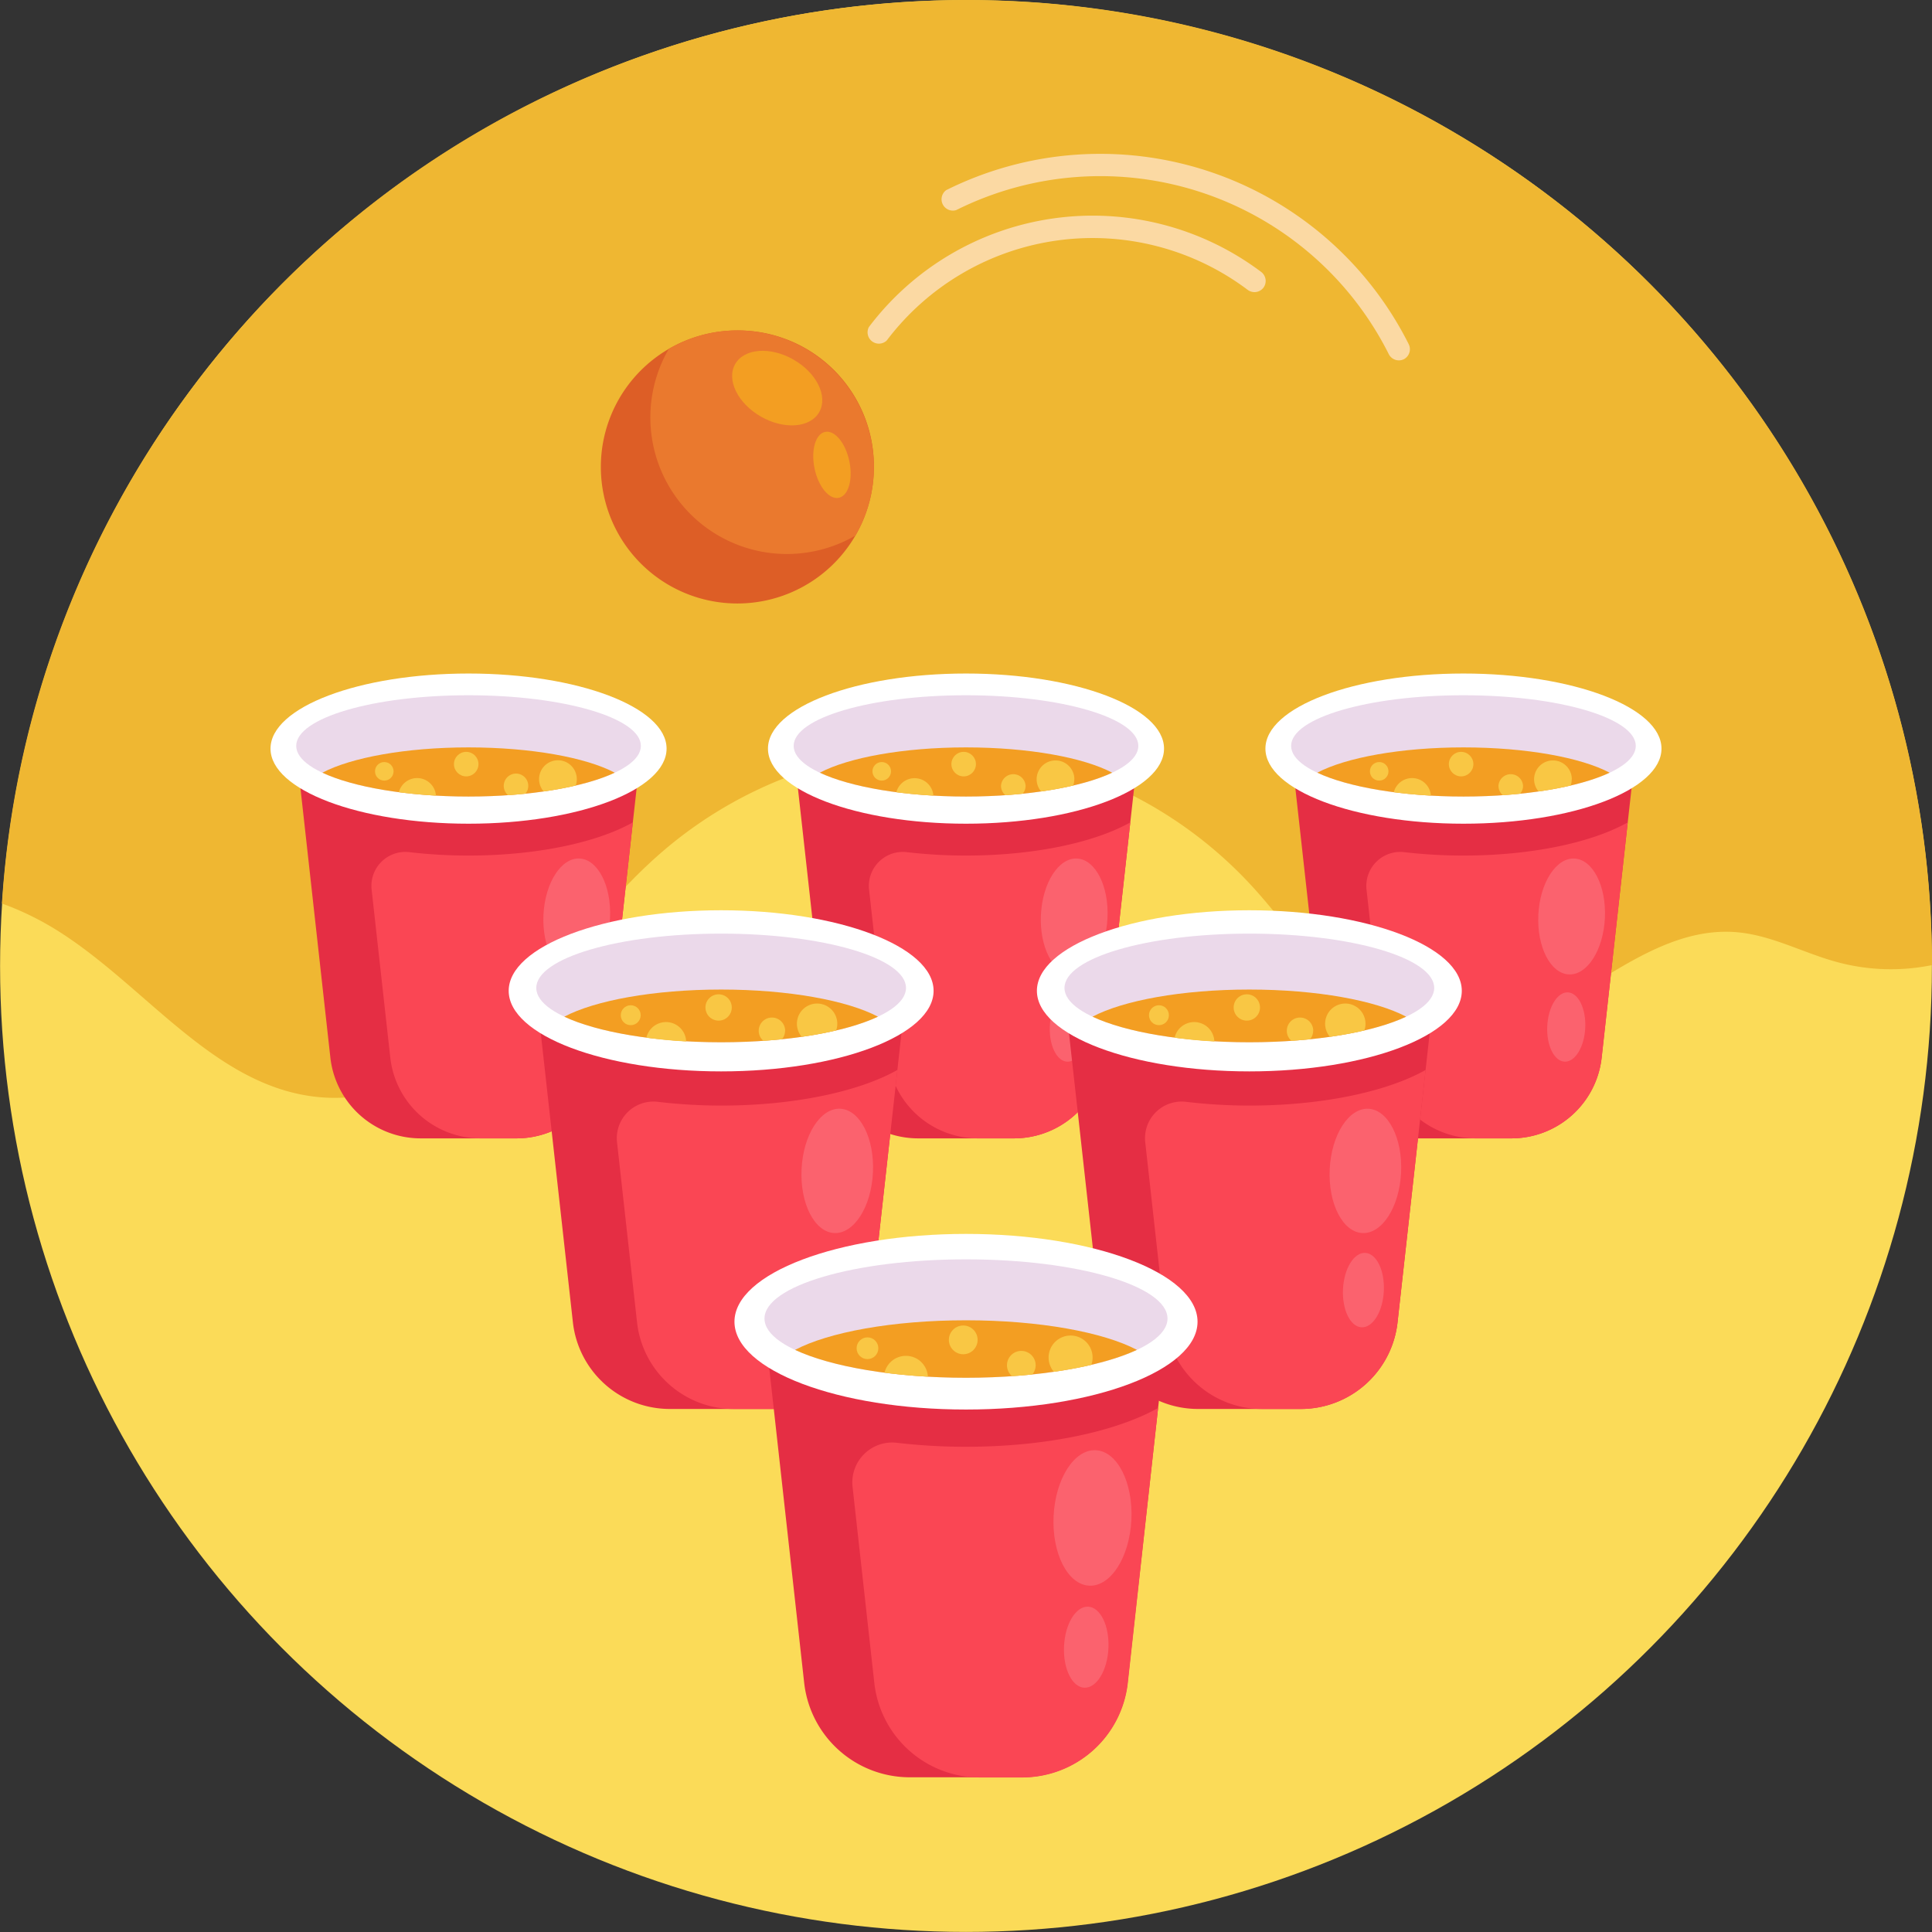
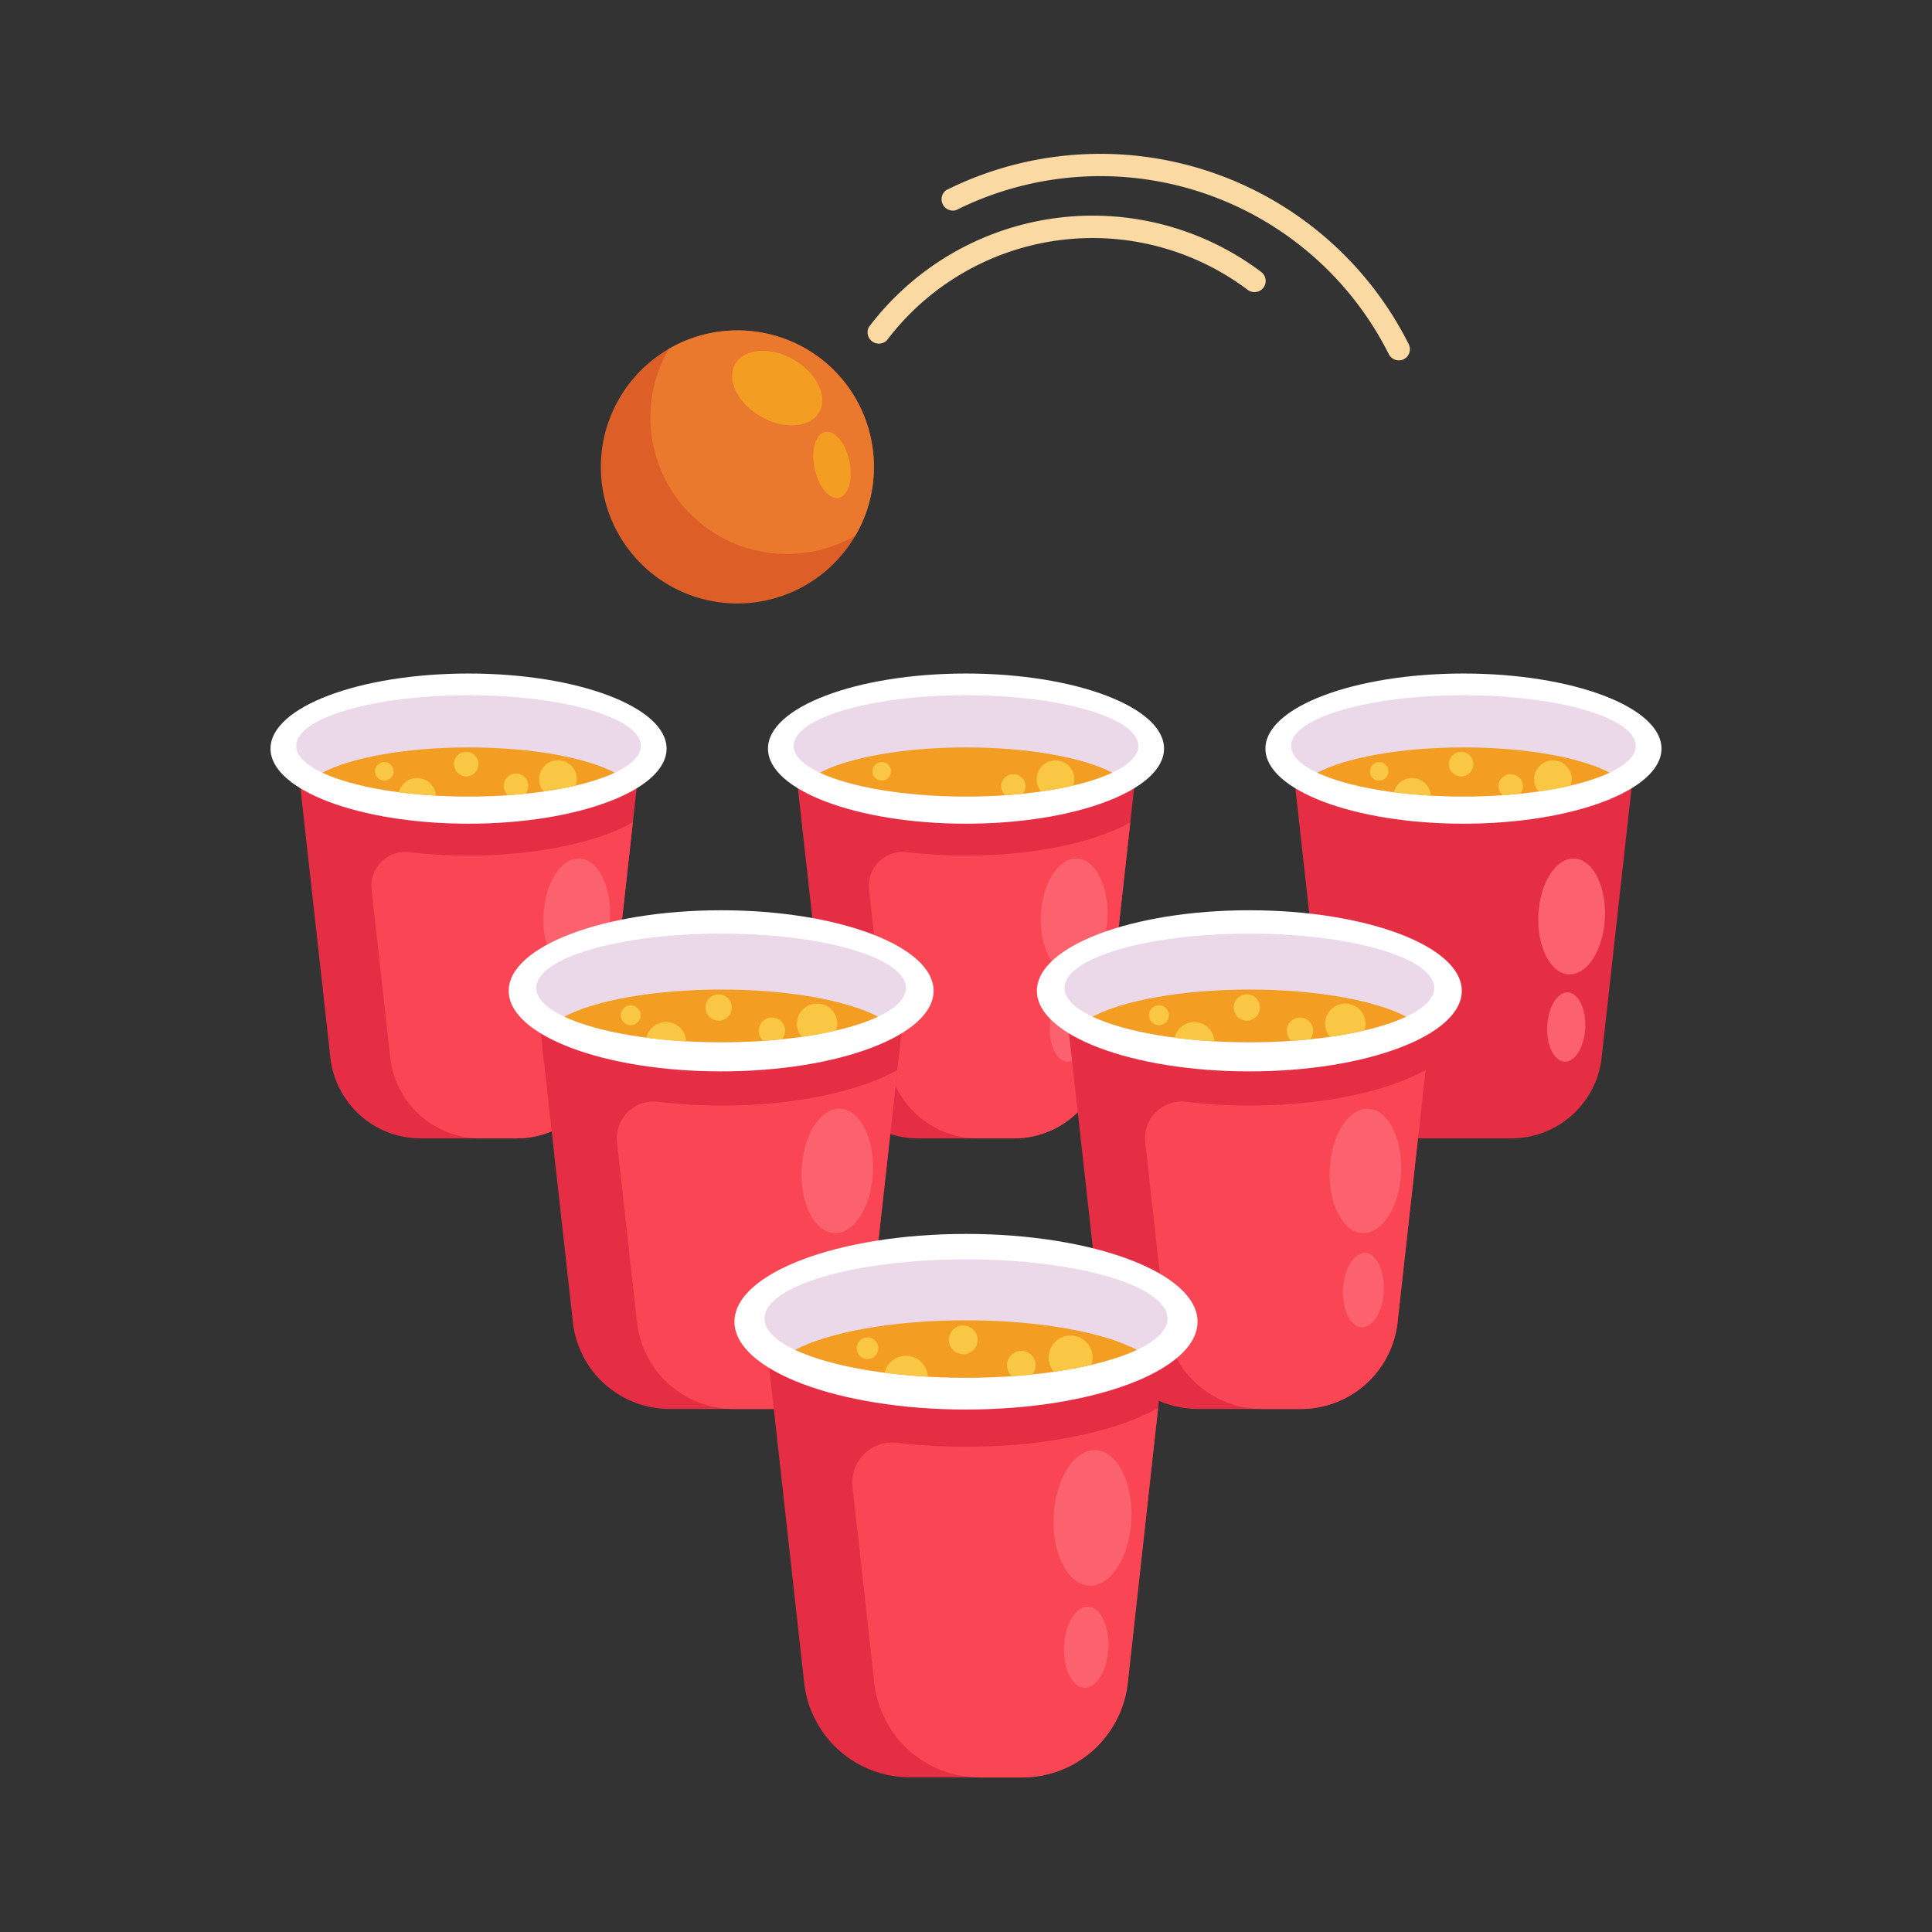
<svg xmlns="http://www.w3.org/2000/svg" id="Icons" viewBox="0 0 512 512">
  <rect x="0" y="0" width="512" height="512" fill="#333333" stroke="none" />
  <defs>
    <style>.cls-1{fill:#fbdb58;}.cls-2{fill:#efb732;}.cls-3{fill:#e52e44;}.cls-4{fill:#fa4654;}.cls-5{fill:#fb626e;}.cls-6{fill:#fff;}.cls-7{fill:#ebd9ea;}.cls-8{fill:#f39e22;}.cls-9{fill:#f9c744;}.cls-10{fill:#dd5e26;}.cls-11{fill:#ea792e;}.cls-12{fill:#fbd9a3;}</style>
  </defs>
  <title>019-beer-export</title>
-   <circle class="cls-1" cx="256" cy="256" r="255.98" />
-   <path class="cls-2" d="M512,255.76A255.63,255.63,0,0,0,408.56,50.44C295-33.81,134.69-10.08,50.44,103.44a254.76,254.76,0,0,0-49.93,136,76.89,76.89,0,0,1,14.24,6.88c23.84,14.74,42,41.9,69.91,44.44,19.15,1.75,37.29-9.24,51.1-22.62s24.87-29.51,39.4-42.12a112.53,112.53,0,0,1,157.7,10c14.17,15.89,26.53,37.44,47.68,40,28.75,3.44,51.22-31.63,80-28.95,9.3.87,17.72,5.66,26.73,8A54.5,54.5,0,0,0,512,255.76Z" />
  <path class="cls-3" d="M301.67,198.81l-2.13,19.13-6.92,62.33a24.07,24.07,0,0,1-23.92,21.41H243.3a24.07,24.07,0,0,1-23.92-21.41l-6.92-62.33-2.13-19.13Z" />
  <path class="cls-4" d="M299.54,217.94c-9.43,5.31-25.41,8.79-43.54,8.79a135.22,135.22,0,0,1-15.68-.9,9,9,0,0,0-10,10l4.94,44.44a24.06,24.06,0,0,0,23.92,21.41h9.55a24.07,24.07,0,0,0,23.92-21.41Z" />
  <ellipse class="cls-5" cx="284.69" cy="242.89" rx="15.37" ry="8.83" transform="translate(28.31 515.49) rotate(-87.23)" />
  <ellipse class="cls-5" cx="283.27" cy="272.19" rx="9.19" ry="5.04" transform="translate(-2.31 541.96) rotate(-87.23)" />
  <ellipse class="cls-6" cx="256" cy="198.39" rx="52.48" ry="19.9" />
  <ellipse class="cls-7" cx="256" cy="197.67" rx="45.67" ry="13.42" />
  <path class="cls-8" d="M217.26,204.77c8.07,3.79,22.4,6.32,38.74,6.32s30.67-2.53,38.74-6.32c-7.56-4-22.07-6.7-38.74-6.7S224.82,200.78,217.26,204.77Z" />
-   <path class="cls-9" d="M247.36,210.85c-3.42-.2-6.72-.5-9.82-.9a5,5,0,0,1,9.82.9Z" />
  <path class="cls-9" d="M284.69,206.52a5.07,5.07,0,0,1-.28,1.66c-2.62.61-5.46,1.14-8.49,1.57a4.93,4.93,0,0,1-1.2-3.23,5,5,0,1,1,10,0Z" />
-   <circle class="cls-9" cx="255.38" cy="202.5" r="3.25" />
  <path class="cls-9" d="M271.79,208.25a3.2,3.2,0,0,1-.77,2.09c-1.49.16-3,.29-4.58.39a3.21,3.21,0,0,1-1.16-2.48,3.26,3.26,0,0,1,6.51,0Z" />
  <circle class="cls-9" cx="233.67" cy="204.41" r="2.46" />
  <path class="cls-3" d="M433.5,198.81l-2.13,19.13-6.92,62.33a24.07,24.07,0,0,1-23.92,21.41h-25.4a24.07,24.07,0,0,1-23.92-21.41l-6.92-62.33-2.13-19.13Z" />
-   <path class="cls-4" d="M431.37,217.94c-9.42,5.31-25.41,8.79-43.54,8.79a135.22,135.22,0,0,1-15.68-.9,9,9,0,0,0-10,10l4.94,44.44A24.07,24.07,0,0,0,391,301.68h9.55a24.07,24.07,0,0,0,23.92-21.41Z" />
  <ellipse class="cls-5" cx="416.52" cy="242.89" rx="15.37" ry="8.83" transform="translate(153.76 647.17) rotate(-87.23)" />
  <ellipse class="cls-5" cx="415.1" cy="272.19" rx="9.19" ry="5.04" transform="translate(123.14 673.63) rotate(-87.23)" />
  <ellipse class="cls-6" cx="387.83" cy="198.39" rx="52.48" ry="19.9" />
  <ellipse class="cls-7" cx="387.83" cy="197.67" rx="45.67" ry="13.42" />
  <path class="cls-8" d="M349.09,204.77c8.07,3.79,22.4,6.32,38.74,6.32s30.67-2.53,38.74-6.32c-7.56-4-22.07-6.7-38.74-6.7S356.65,200.78,349.09,204.77Z" />
  <path class="cls-9" d="M379.2,210.85c-3.43-.2-6.72-.5-9.83-.9a5,5,0,0,1,9.83.9Z" />
  <path class="cls-9" d="M416.52,206.52a4.82,4.82,0,0,1-.28,1.66c-2.62.61-5.46,1.14-8.49,1.57a4.93,4.93,0,0,1-1.2-3.23,5,5,0,1,1,10,0Z" />
  <circle class="cls-9" cx="387.21" cy="202.5" r="3.25" />
  <path class="cls-9" d="M403.62,208.25a3.19,3.19,0,0,1-.76,2.09q-2.25.24-4.59.39a3.21,3.21,0,0,1-1.16-2.48,3.26,3.26,0,0,1,6.51,0Z" />
  <circle class="cls-9" cx="365.5" cy="204.41" r="2.46" />
  <path class="cls-3" d="M169.84,198.81l-2.13,19.13-6.93,62.33a24.06,24.06,0,0,1-23.91,21.41h-25.4a24.07,24.07,0,0,1-23.92-21.41l-6.92-62.33L78.5,198.81Z" />
  <path class="cls-4" d="M167.71,217.94c-9.43,5.31-25.41,8.79-43.54,8.79a135.22,135.22,0,0,1-15.68-.9,9,9,0,0,0-10,10l4.94,44.44a24.06,24.06,0,0,0,23.91,21.41h9.56a24.06,24.06,0,0,0,23.91-21.41Z" />
  <ellipse class="cls-5" cx="152.86" cy="242.89" rx="15.37" ry="8.83" transform="translate(-97.15 383.81) rotate(-87.23)" />
  <ellipse class="cls-5" cx="151.44" cy="272.19" rx="9.19" ry="5.04" transform="translate(-127.76 410.28) rotate(-87.23)" />
  <ellipse class="cls-6" cx="124.17" cy="198.39" rx="52.48" ry="19.9" />
  <ellipse class="cls-7" cx="124.17" cy="197.67" rx="45.67" ry="13.42" />
  <path class="cls-8" d="M85.43,204.77c8.07,3.79,22.4,6.32,38.74,6.32s30.67-2.53,38.74-6.32c-7.56-4-22.07-6.7-38.74-6.7S93,200.78,85.43,204.77Z" />
  <path class="cls-9" d="M115.53,210.85c-3.43-.2-6.72-.5-9.83-.9a5,5,0,0,1,9.83.9Z" />
  <path class="cls-9" d="M152.86,206.52a4.83,4.83,0,0,1-.29,1.66c-2.61.61-5.45,1.14-8.49,1.57a5,5,0,1,1,8.78-3.23Z" />
  <circle class="cls-9" cx="123.55" cy="202.5" r="3.25" />
  <path class="cls-9" d="M140,208.25a3.2,3.2,0,0,1-.77,2.09c-1.49.16-3,.29-4.59.39a3.25,3.25,0,1,1,5.36-2.48Z" />
  <circle class="cls-9" cx="101.84" cy="204.41" r="2.46" />
  <path class="cls-3" d="M380.08,263l-2.28,20.51-7.43,66.88a25.81,25.81,0,0,1-25.66,23H317.46a25.83,25.83,0,0,1-25.66-23l-7.43-66.88L282.09,263Z" />
  <path class="cls-4" d="M377.8,283.55c-10.11,5.7-27.26,9.44-46.71,9.44a143.27,143.27,0,0,1-16.82-1,9.71,9.71,0,0,0-10.77,10.73l5.3,47.68a25.82,25.82,0,0,0,25.66,23h10.25a25.81,25.81,0,0,0,25.66-23Z" />
  <ellipse class="cls-5" cx="361.87" cy="310.33" rx="16.49" ry="9.47" transform="translate(34.39 656.75) rotate(-87.23)" />
  <ellipse class="cls-5" cx="360.35" cy="341.76" rx="9.86" ry="5.41" transform="matrix(0.05, -1, 1, 0.05, 1.54, 685.15)" />
  <ellipse class="cls-6" cx="331.09" cy="262.58" rx="56.3" ry="21.35" />
  <ellipse class="cls-7" cx="331.09" cy="261.81" rx="48.99" ry="14.39" />
  <path class="cls-8" d="M289.53,269.43c8.65,4.07,24,6.78,41.56,6.78s32.9-2.71,41.56-6.78c-8.11-4.29-23.68-7.19-41.56-7.19S297.64,265.14,289.53,269.43Z" />
  <path class="cls-9" d="M321.82,276c-3.68-.21-7.21-.54-10.54-1a5.34,5.34,0,0,1,10.54,1Z" />
  <path class="cls-9" d="M361.87,271.31a5,5,0,0,1-.31,1.77c-2.8.66-5.85,1.22-9.11,1.69a5.35,5.35,0,1,1,9.42-3.46Z" />
  <circle class="cls-9" cx="330.42" cy="266.99" r="3.49" />
  <path class="cls-9" d="M348,273.16a3.49,3.49,0,0,1-.82,2.25c-1.61.16-3.25.3-4.93.41a3.44,3.44,0,0,1-1.23-2.66,3.49,3.49,0,1,1,7,0Z" />
  <circle class="cls-9" cx="307.13" cy="269.04" r="2.64" />
  <path class="cls-3" d="M240.1,263l-2.28,20.51-7.43,66.88a25.81,25.81,0,0,1-25.66,23H177.48a25.83,25.83,0,0,1-25.66-23l-7.43-66.88L142.11,263Z" />
  <path class="cls-4" d="M237.82,283.55c-10.11,5.7-27.26,9.44-46.71,9.44a143.27,143.27,0,0,1-16.82-1,9.71,9.71,0,0,0-10.77,10.73l5.3,47.68a25.82,25.82,0,0,0,25.66,23h10.25a25.81,25.81,0,0,0,25.66-23Z" />
  <ellipse class="cls-5" cx="221.89" cy="310.33" rx="16.49" ry="9.47" transform="translate(-98.81 516.93) rotate(-87.23)" />
  <ellipse class="cls-5" cx="220.37" cy="341.76" rx="9.86" ry="5.41" transform="translate(-131.66 545.33) rotate(-87.23)" />
  <ellipse class="cls-6" cx="191.11" cy="262.58" rx="56.3" ry="21.35" />
  <ellipse class="cls-7" cx="191.11" cy="261.81" rx="48.99" ry="14.39" />
  <path class="cls-8" d="M149.54,269.43c8.66,4.07,24,6.78,41.57,6.78s32.9-2.71,41.56-6.78c-8.11-4.29-23.68-7.19-41.56-7.19S157.66,265.14,149.54,269.43Z" />
  <path class="cls-9" d="M181.84,276c-3.68-.21-7.21-.54-10.54-1a5.34,5.34,0,0,1,10.54,1Z" />
  <path class="cls-9" d="M221.89,271.31a5,5,0,0,1-.31,1.77c-2.8.66-5.85,1.22-9.11,1.69a5.35,5.35,0,1,1,9.42-3.46Z" />
  <circle class="cls-9" cx="190.44" cy="266.99" r="3.49" />
  <path class="cls-9" d="M208.05,273.16a3.49,3.49,0,0,1-.82,2.25c-1.61.16-3.25.3-4.93.41a3.44,3.44,0,0,1-1.23-2.66,3.49,3.49,0,1,1,7,0Z" />
  <circle class="cls-9" cx="167.15" cy="269.04" r="2.64" />
  <path class="cls-3" d="M309.4,350.76l-2.49,22.36L298.82,446a28.15,28.15,0,0,1-28,25h-29.7a28.15,28.15,0,0,1-28-25l-8.09-72.89-2.49-22.36Z" />
  <path class="cls-4" d="M306.91,373.12c-11,6.21-29.71,10.29-50.91,10.29a155.5,155.5,0,0,1-18.33-1.06,10.58,10.58,0,0,0-11.73,11.7l5.77,52a28.15,28.15,0,0,0,28,25h11.17a28.15,28.15,0,0,0,28-25Z" />
  <ellipse class="cls-5" cx="289.55" cy="402.3" rx="17.97" ry="10.32" transform="translate(-126.3 672.04) rotate(-87.23)" />
  <ellipse class="cls-5" cx="287.89" cy="436.56" rx="10.75" ry="5.89" transform="translate(-162.1 702.98) rotate(-87.23)" />
  <ellipse class="cls-6" cx="256" cy="350.27" rx="61.36" ry="23.27" />
  <ellipse class="cls-7" cx="256" cy="349.43" rx="53.4" ry="15.69" />
  <path class="cls-8" d="M210.7,357.73c9.44,4.43,26.19,7.39,45.3,7.39s35.86-3,45.3-7.39c-8.85-4.67-25.81-7.84-45.3-7.84S219.55,353.06,210.7,357.73Z" />
  <path class="cls-9" d="M245.9,364.83c-4-.22-7.86-.58-11.49-1.05a5.83,5.83,0,0,1,11.49,1.05Z" />
  <path class="cls-9" d="M289.55,359.78a5.41,5.41,0,0,1-.34,1.93c-3.06.72-6.38,1.33-9.92,1.84a5.83,5.83,0,1,1,10.26-3.77Z" />
  <circle class="cls-9" cx="255.27" cy="355.08" r="3.81" />
  <path class="cls-9" d="M274.46,361.8a3.75,3.75,0,0,1-.89,2.44c-1.75.19-3.54.34-5.37.46a3.8,3.8,0,1,1,6.26-2.9Z" />
  <circle class="cls-9" cx="229.89" cy="357.3" r="2.88" />
  <path class="cls-10" d="M231.59,123.76a36.18,36.18,0,1,1-36.18-36.19A36,36,0,0,1,231.59,123.76Z" />
  <path class="cls-11" d="M231.59,123.76a36,36,0,0,1-4.89,18.17,36.19,36.19,0,0,1-49.46-49.47,36.18,36.18,0,0,1,54.35,31.3Z" />
  <ellipse class="cls-8" cx="205.98" cy="102.86" rx="8.7" ry="12.83" transform="translate(14.32 230.44) rotate(-60.19)" />
  <ellipse class="cls-8" cx="220.48" cy="123.19" rx="4.71" ry="8.92" transform="translate(-20.47 47.48) rotate(-11.75)" />
  <path class="cls-12" d="M334.82,76.25a3,3,0,0,1-4.15.58A68.38,68.38,0,0,0,235,90.23a3,3,0,0,1-4.73-3.57,74.32,74.32,0,0,1,104-14.56A3,3,0,0,1,334.82,76.25Z" />
  <path class="cls-12" d="M373.05,94.33a3,3,0,0,1-1,.86,3,3,0,0,1-4-1.32A85.53,85.53,0,0,0,253.4,55.68a3,3,0,0,1-2.65-5.29A91.46,91.46,0,0,1,373.33,91.22,3,3,0,0,1,373.05,94.33Z" />
</svg>